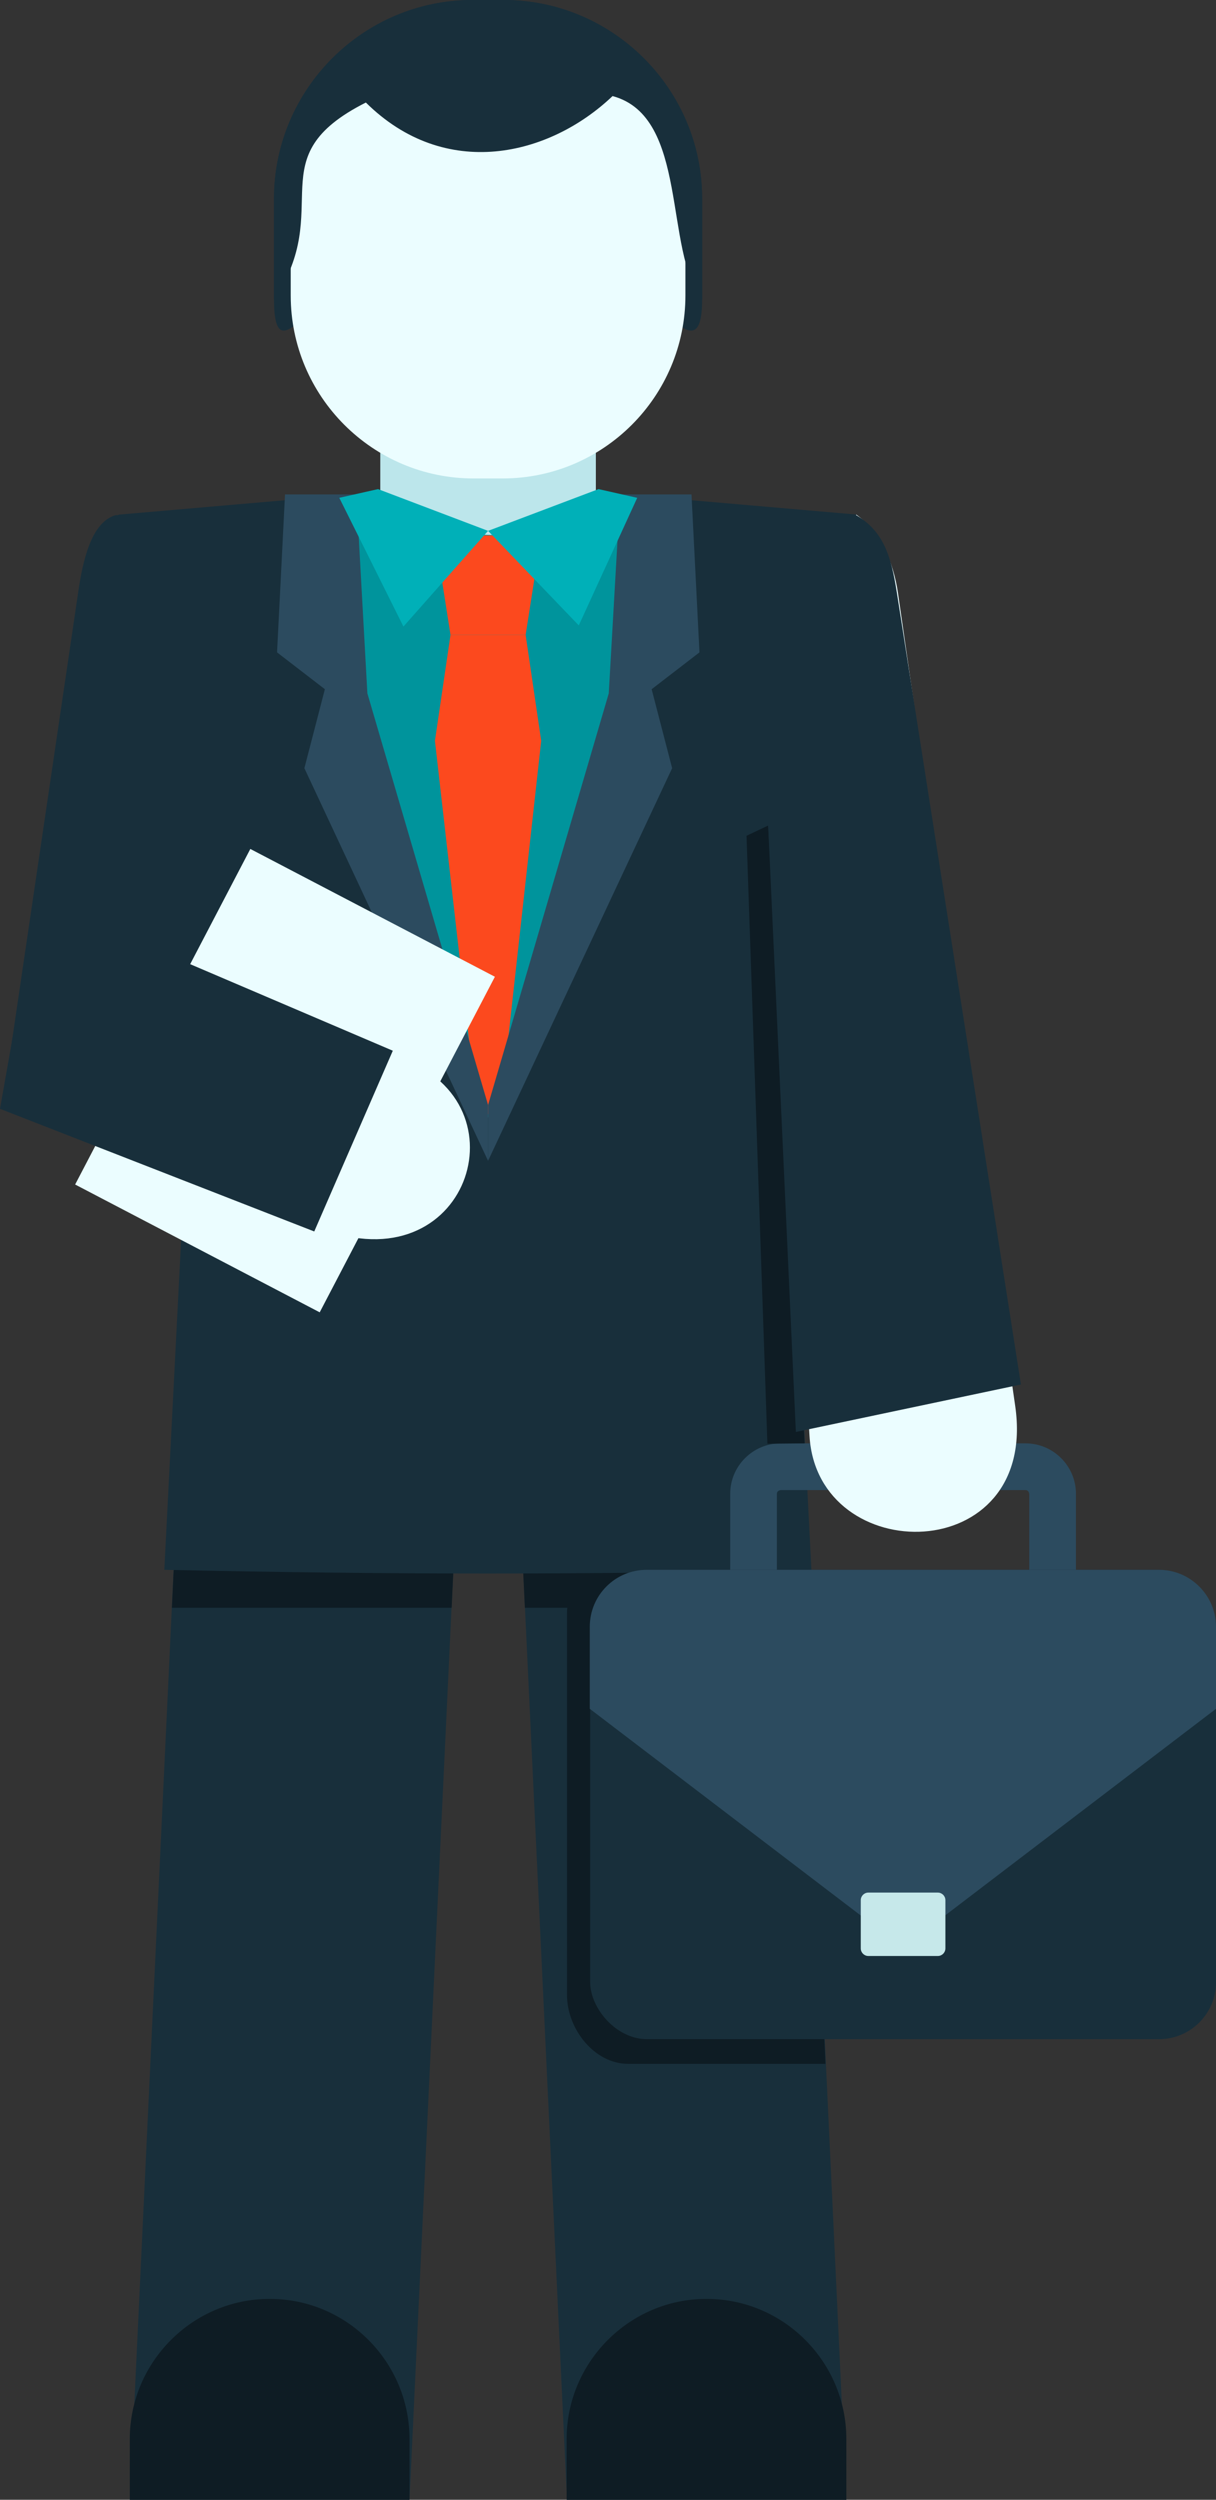
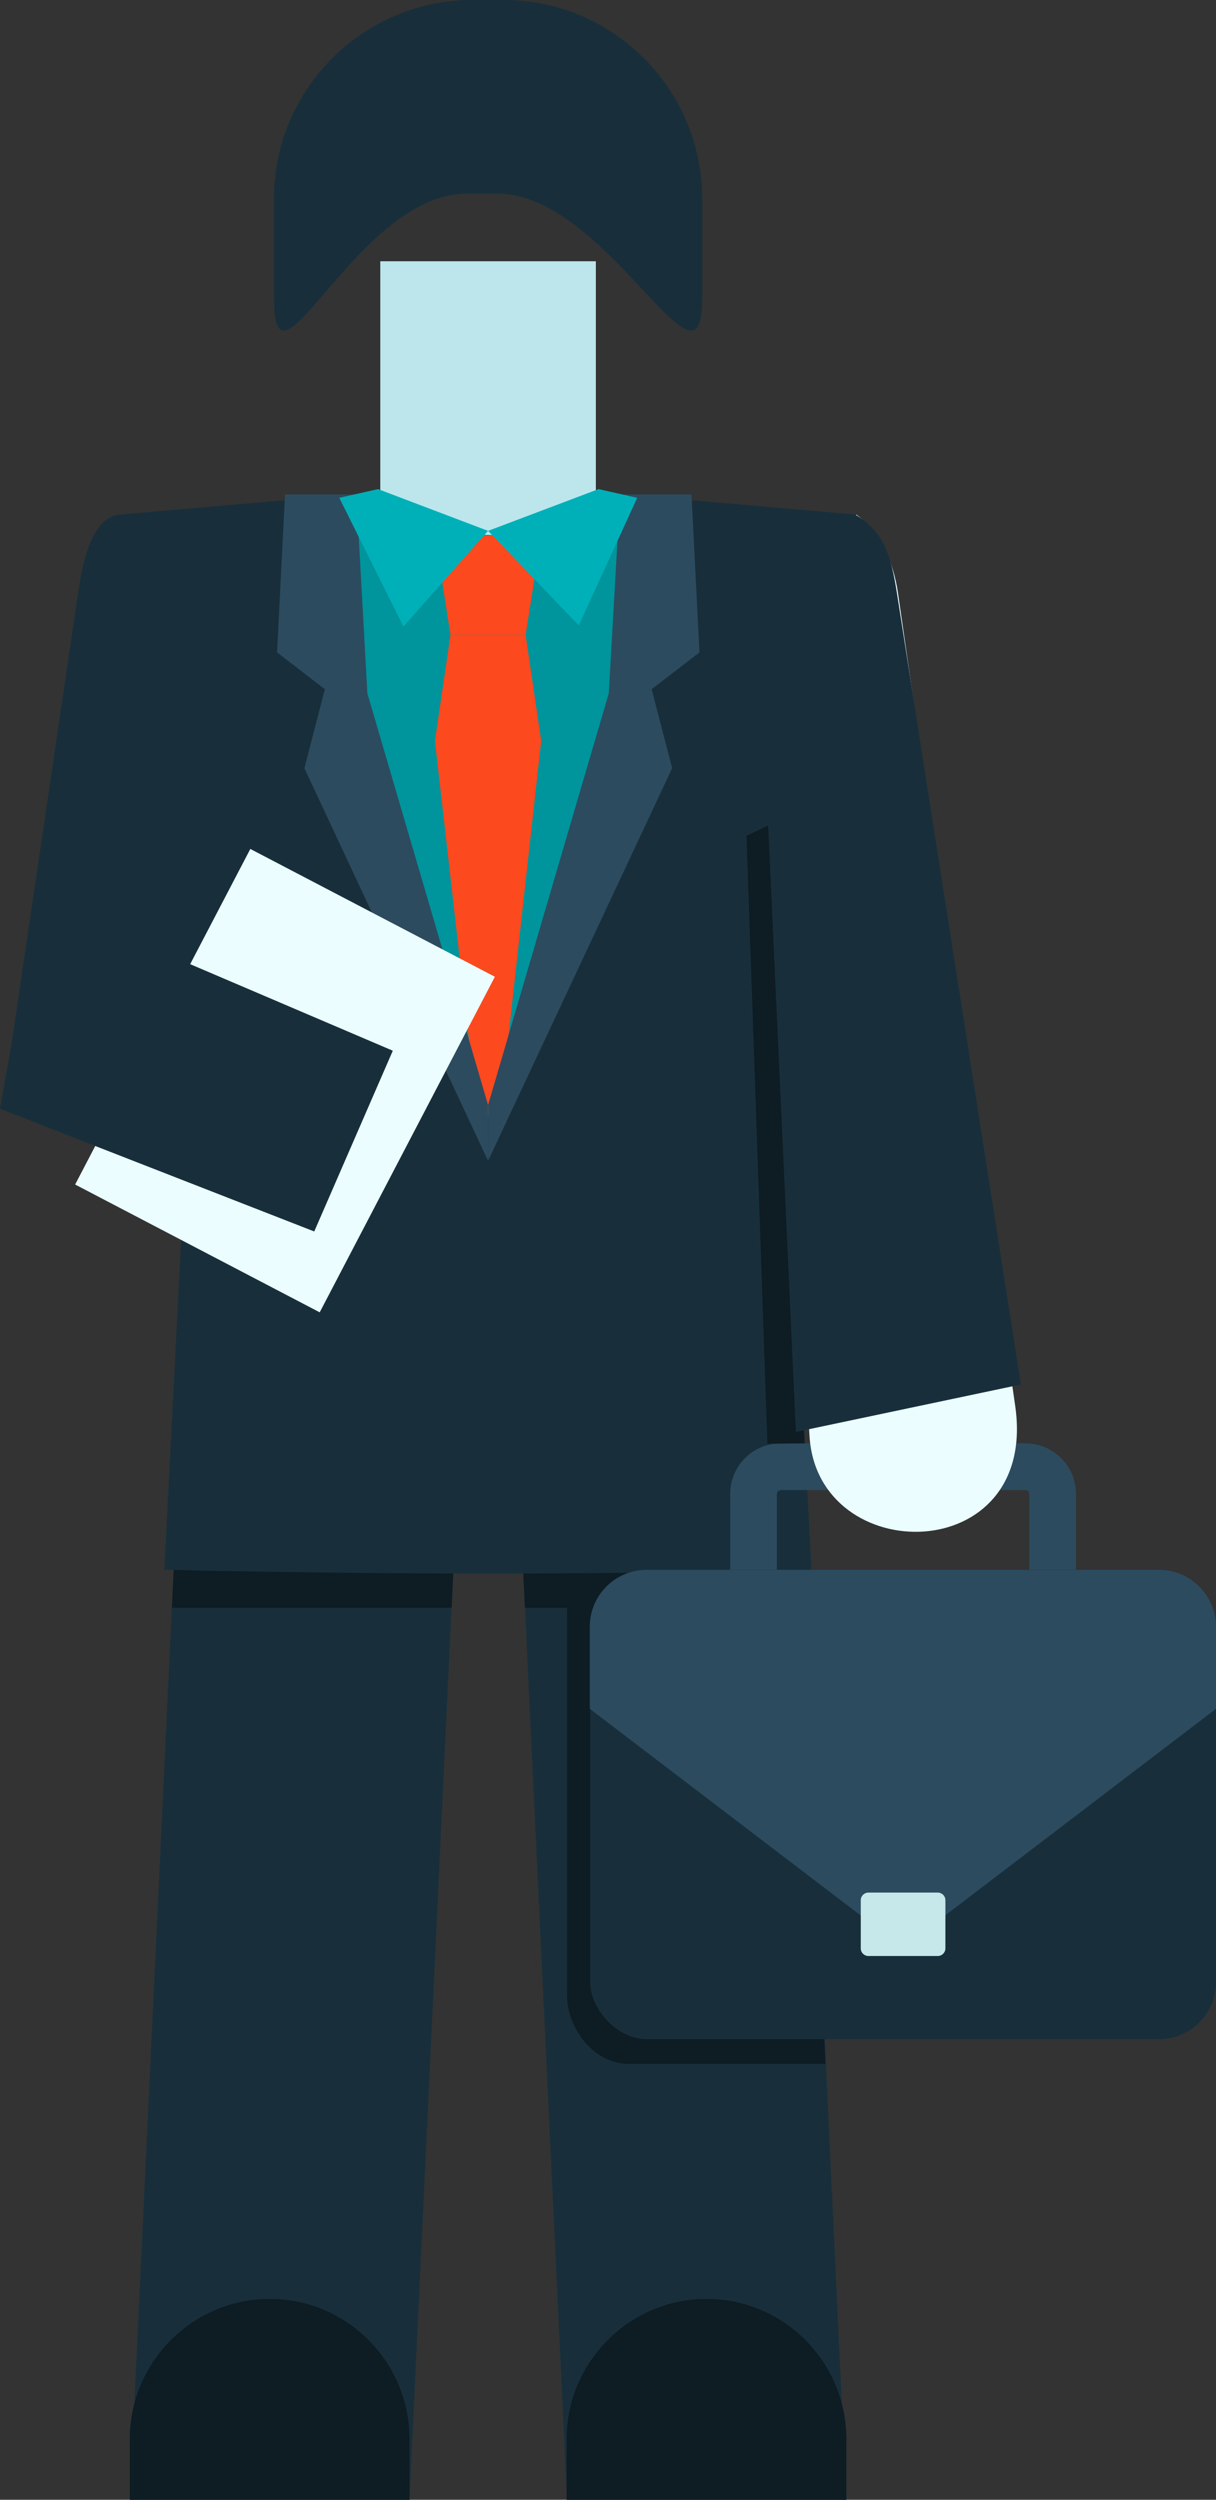
<svg xmlns="http://www.w3.org/2000/svg" id="Layer_2" data-name="Layer 2" viewBox="0 0 32.04 65.83">
  <rect x="0" y="0" width="32.04" height="65.83" fill="#333333" stroke="none" />
  <defs>
    <style>
      .cls-1, .cls-2 {
        fill: #ebfdff;
      }

      .cls-3 {
        fill: #00949c;
      }

      .cls-3, .cls-4, .cls-5, .cls-6, .cls-2, .cls-7, .cls-8, .cls-9, .cls-10 {
        fill-rule: evenodd;
      }

      .cls-4 {
        fill: #00b0b8;
      }

      .cls-11 {
        fill: #c6e8ea;
      }

      .cls-5 {
        fill: #ffdba7;
      }

      .cls-6 {
        fill: #2c4b5f;
      }

      .cls-12 {
        fill: #bce6eb;
      }

      .cls-13, .cls-9 {
        fill: #182f3b;
      }

      .cls-7 {
        fill: #242329;
      }

      .cls-8 {
        fill: #0e1c24;
      }

      .cls-10 {
        fill: #fc491e;
      }
    </style>
  </defs>
  <g id="Layer_1-2" data-name="Layer 1">
    <g>
      <polygon class="cls-9" points="13.3 31.05 20.67 31.05 22.3 65.83 14.94 65.83 13.3 31.05" />
      <path class="cls-8" d="M16.55,40.88h4.58l.62,13.47h-5.2c-.89,0-1.61-.92-1.61-1.81v-10.05c0-.89.72-1.61,1.61-1.61Z" />
      <path class="cls-9" d="M12.45,0h.82c2.88,0,5.23,2.35,5.23,5.23v2.66c0,2.88-2.52-2.79-5.39-2.79h-.82c-2.87,0-5.07,5.67-5.07,2.79v-2.66c0-2.88,2.35-5.23,5.23-5.23Z" />
      <path class="cls-5" d="M3.26,13.64l6.79-.61h5.7s6.67.64,6.67.64c.47.05.16,1.27,0,2.57l-1.84,14.4.2,7.55c.04,1.32-.98,2.4-2.17,2.4H7.12c-1.19,0-2.21-1.08-2.17-2.4l.2-7.54-1.84-15.22c-.16-1.31-.53-1.25-.06-1.79Z" />
      <rect class="cls-12" x="10.02" y="6.88" width="5.68" height="9.51" />
      <path class="cls-7" d="M20.57,30.64l.2,7.55c.04,1.32-.98,2.4-2.17,2.4H7.12c-1.19,0-2.21-1.08-2.17-2.4l.2-7.54h15.41Z" />
      <polygon class="cls-9" points="5.06 31.05 12.43 31.05 10.79 65.83 3.42 65.83 5.06 31.05" />
      <path class="cls-8" d="M7.11,60.54h0c2.03,0,3.68,1.66,3.68,3.69v1.61H3.42v-1.61c0-2.03,1.66-3.69,3.68-3.69Z" />
      <g>
        <polygon class="cls-8" points="5.06 31.05 12.43 31.05 11.9 42.34 4.53 42.34 5.06 31.05" />
        <polygon class="cls-8" points="13.3 31.05 20.67 31.05 21.2 42.34 13.83 42.34 13.3 31.05" />
      </g>
      <path class="cls-9" d="M3.16,13.55l6.11-.53.08,5.42,3.51,10.5,3.51-10.5.08-5.42,6.11.53c.17.25.07.57-.08,1.88l-1.68,14.52.58,11.39c-6.03.13-11.04.13-17.05,0l.58-11.39-1.68-14.52c-.15-1.31-.63-1.74-.08-1.88Z" />
      <path class="cls-8" d="M18.62,60.54h0c2.03,0,3.68,1.66,3.68,3.69v1.61h-7.37v-1.61c0-2.03,1.66-3.69,3.68-3.69Z" />
-       <path class="cls-1" d="M12.48.51h.76c2.66,0,4.82,2.16,4.82,4.82v2.45c0,2.66-2.16,4.82-4.82,4.82h-.76c-2.66,0-4.82-2.16-4.82-4.82v-2.45c0-2.66,2.16-4.82,4.82-4.82Z" />
      <path class="cls-9" d="M12.45,0h.82c2.88,0,5.23,2.35,5.23,5.23v2.66c-1.02-1.29-.34-4.82-2.36-5.36-1.67,1.59-4.41,2.24-6.5.17-2.87,1.45-.79,2.75-2.42,5.19v-2.66c0-2.88,2.35-5.23,5.23-5.23Z" />
      <path class="cls-9" d="M5.38,21.75l-.42,8.9L.21,28.13l1.85-12.53c.12-.82.34-1.87,1.01-2.04l2.31,8.18Z" />
      <polygon class="cls-3" points="13.42 14.1 11.9 14.06 9.5 13.25 8.84 13.8 10.56 24.5 12.92 29.55 16.08 20.19 16.95 15.94 16.78 13.34 14.65 13.73 13.42 14.1" />
      <polygon class="cls-10" points="11.46 14.1 14.26 14.1 13.85 16.72 11.87 16.72 11.46 14.1" />
      <polygon class="cls-10" points="11.46 19.51 12.58 29.34 13.17 29.34 14.26 19.51 13.85 16.72 11.87 16.72 11.46 19.51" />
      <polygon class="cls-6" points="12.86 29.1 16.04 18.26 16.34 13.02 18.22 13.02 18.43 17.18 17.17 18.15 17.71 20.23 12.86 30.57 12.86 29.1" />
      <polygon class="cls-6" points="12.86 29.1 9.68 18.26 9.39 13.02 7.51 13.02 7.3 17.18 8.56 18.15 8.02 20.23 12.86 30.57 12.86 29.1" />
      <polygon class="cls-4" points="15.77 12.88 12.86 13.98 15.25 16.47 16.79 13.11 15.77 12.88" />
      <polygon class="cls-4" points="9.96 12.88 12.86 13.98 10.63 16.5 8.94 13.11 9.96 12.88" />
      <rect class="cls-1" x="2.53" y="24.83" width="9.97" height="7.27" transform="translate(-21.2 21.94) rotate(-62.42)" />
-       <path class="cls-2" d="M1.11,23.99l9.64,3.96c3.13,1.29,1.46,6.02-2.49,4.32l-7.74-3.34.59-4.95Z" />
      <polygon class="cls-9" points=".98 23.67 10.35 27.67 8.28 32.43 0 29.2 .98 23.67" />
      <path class="cls-6" d="M20.57,38.01h6.45c.37,0,.7.15.94.39.24.24.39.57.39.94v4.47c0,.37-.15.7-.39.94-.24.24-.57.39-.94.39h-6.45c-.37,0-.7-.15-.94-.39-.24-.24-.39-.57-.39-.94v-4.47c0-.37.15-.7.39-.94.24-.24.57-.39.94-.39h0ZM27.02,39.24h-6.45s-.05.01-.07.03c-.02.02-.03.04-.03.07v4.47s.01.05.03.07c.02.02.04.03.07.03h6.45s.05-.01.07-.03c.02-.02.03-.04.03-.07v-4.47s-.01-.05-.03-.07c-.02-.02-.04-.03-.07-.03Z" />
      <path class="cls-2" d="M20.35,21.75l.98,16.07c.21,3.49,6.03,3.47,5.42-.79l-3.09-21.42c-.12-.82-.47-1.61-1.1-2.06l-2.21,8.2Z" />
      <polygon class="cls-8" points="20.24 21.74 21.2 38.01 20.22 38.02 19.67 22.01 20.24 21.74" />
      <path class="cls-9" d="M20.24,21.74l.73,15.97,5.93-1.25-3.27-20.86c-.15-.94-.34-1.63-1.12-2.06l-2.28,8.2Z" />
      <rect class="cls-13" x="15.55" y="41.34" width="16.49" height="12.36" rx="1.5" ry="1.5" />
      <path class="cls-6" d="M17.05,41.34h13.49c.82,0,1.5.67,1.5,1.5v2.16l-8.25,6.29-8.25-6.29v-2.16c0-.83.67-1.5,1.5-1.5Z" />
      <path class="cls-11" d="M22.88,49.84h1.83c.11,0,.2.09.2.2v1.27c0,.11-.09.2-.2.2h-1.83c-.11,0-.2-.09-.2-.2v-1.27c0-.11.09-.2.2-.2Z" />
    </g>
  </g>
</svg>